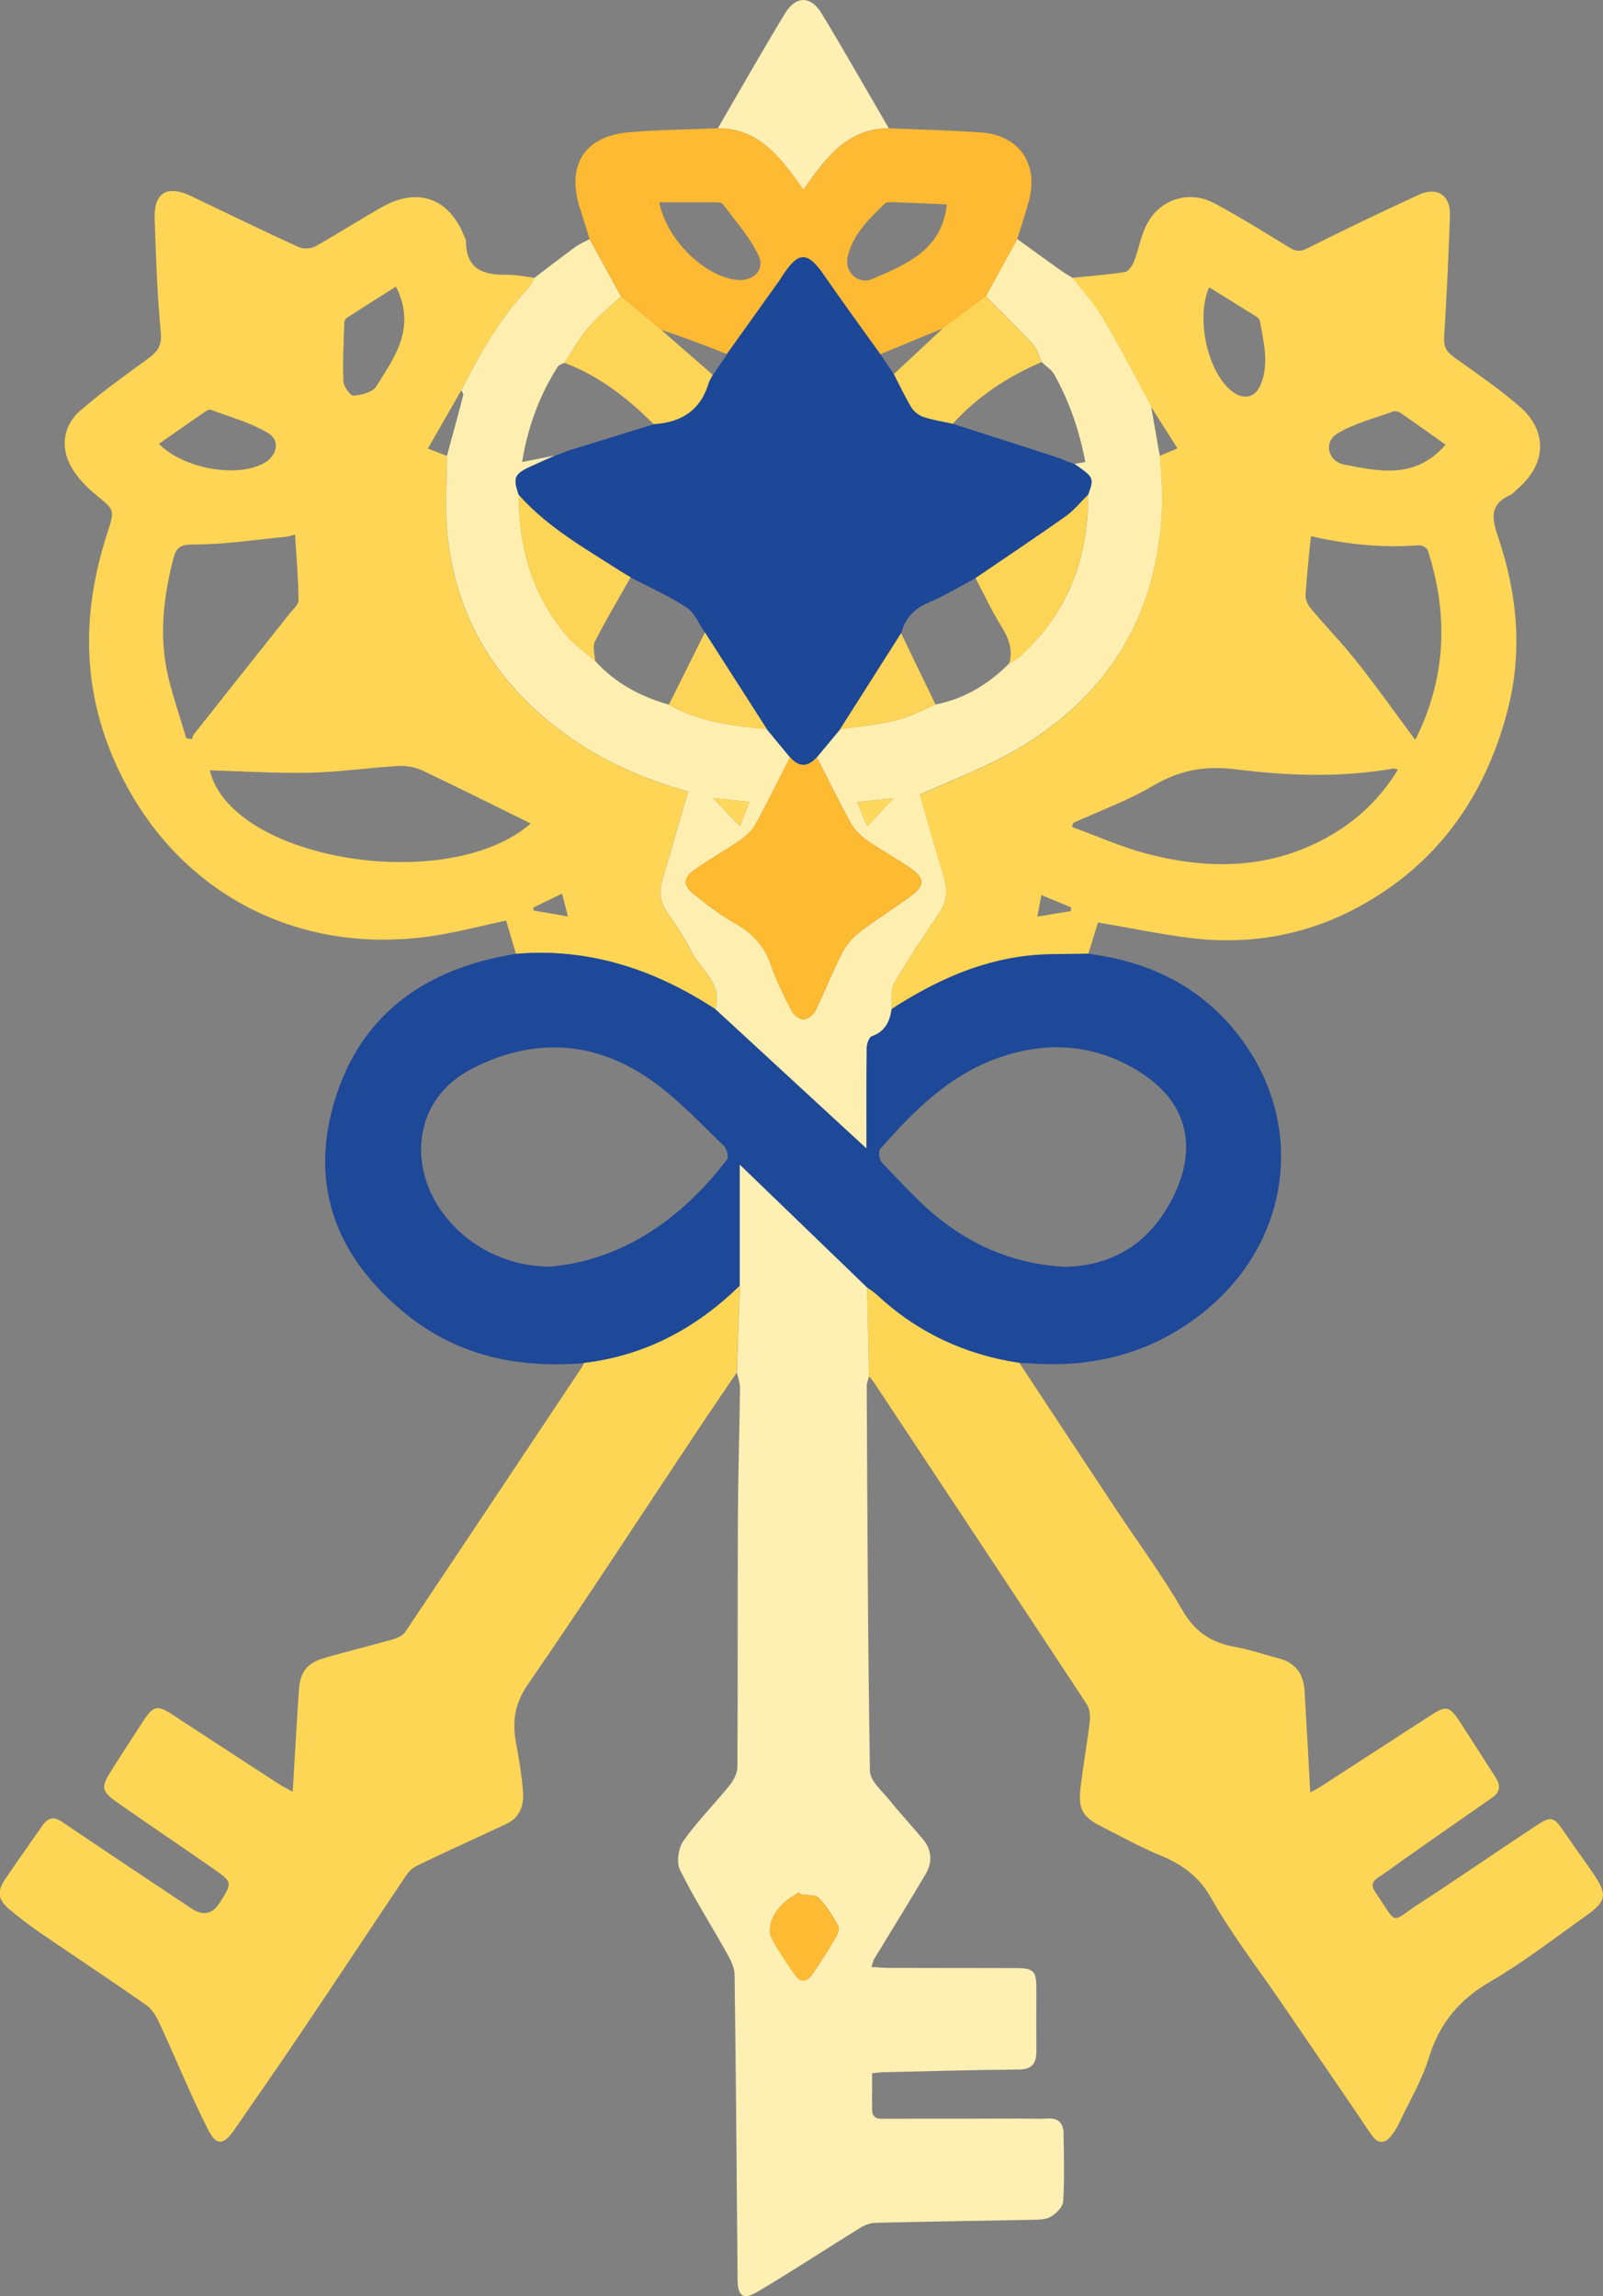
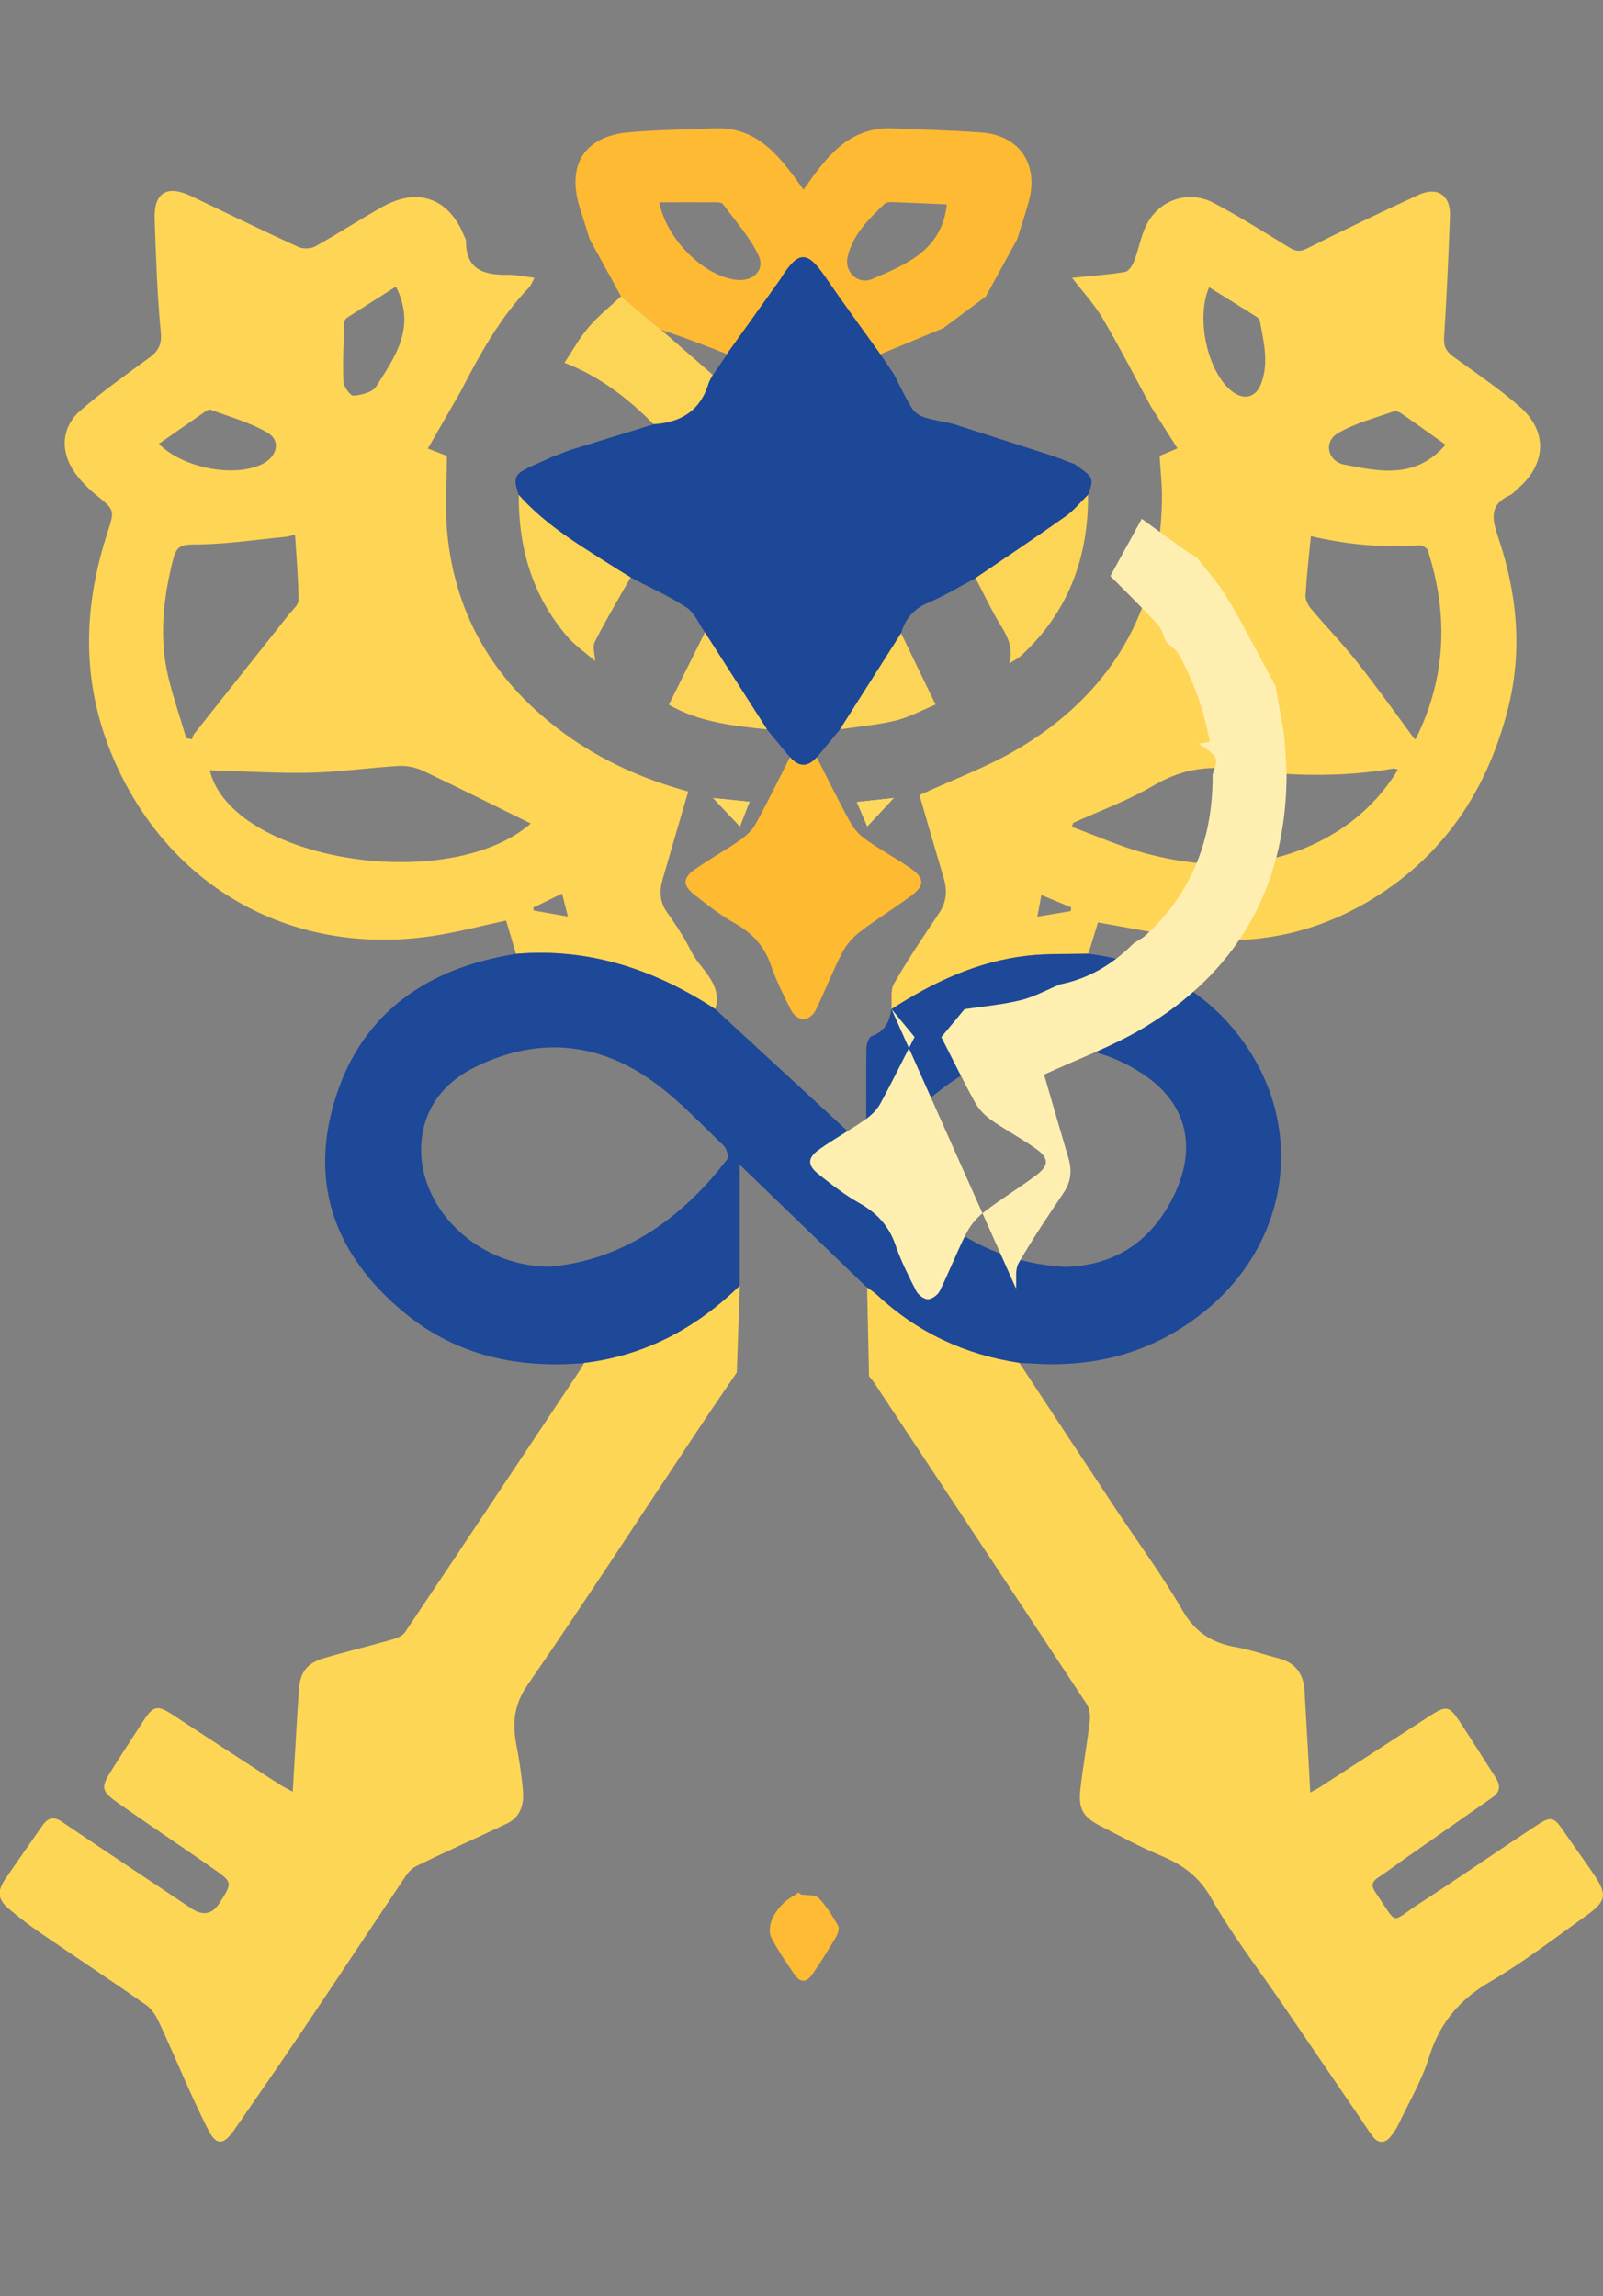
<svg xmlns="http://www.w3.org/2000/svg" data-bbox="-0.035 0.005 159.438 228.349" viewBox="0 0 159.41 228.35" data-type="ugc">
  <rect x="0" y="0" width="159.41" height="228.35" fill="#808080" stroke="none" />
  <g>
    <path d="M51.31 94.86c-.33-1.13-.67-2.25-.98-3.31-2.44.52-4.84 1.16-7.29 1.53-14.34 2.15-26.77-5.15-32.08-18.42-2.88-7.22-2.64-14.42-.28-21.67.75-2.32.73-2.25-1.2-3.83-.92-.76-1.8-1.68-2.39-2.71-1.1-1.95-.82-4.1.86-5.58 2.14-1.87 4.48-3.53 6.78-5.21.94-.68 1.39-1.28 1.26-2.62-.36-3.73-.48-7.49-.61-11.25-.09-2.64 1.23-3.43 3.62-2.29 3.56 1.7 7.1 3.43 10.69 5.07.47.21 1.24.17 1.69-.08 2.25-1.26 4.42-2.67 6.67-3.93 3.53-1.97 6.61-.83 8.11 2.91.07.17.18.34.18.51-.01 2.83 1.77 3.39 4.11 3.35.9-.01 1.8.19 2.7.3-.19.34-.32.73-.58 1-2.86 2.99-4.83 6.56-6.7 10.19l-3.32 5.79c.64.25 1.26.49 1.89.73 0 2.57-.21 5.16.04 7.7.82 8.42 4.89 15 11.7 19.95 3.7 2.69 7.81 4.51 12.26 5.73-.87 2.98-1.73 5.88-2.56 8.78-.32 1.13-.27 2.2.45 3.23.86 1.22 1.71 2.47 2.36 3.8.92 1.89 3.2 3.23 2.44 5.83-6.03-3.94-12.54-6.11-19.83-5.49ZM20.86 76.61c2.17 8.96 23.7 12.45 31.92 5.29-3.5-1.72-7.1-3.53-10.73-5.25-.73-.34-1.63-.52-2.43-.47-2.93.17-5.85.6-8.79.67-3.33.07-6.66-.15-9.97-.24Zm-2.34-3.2c.19.03.38.07.57.1.07-.17.1-.37.21-.51 3.14-3.97 6.29-7.93 9.43-11.89.36-.46.96-.95.96-1.43-.02-2.14-.21-4.28-.35-6.51-.44.11-.69.2-.95.22-3.05.29-6.11.77-9.16.76-1.33 0-1.71.32-2 1.43-1 3.91-1.44 7.84-.48 11.81.49 2.03 1.18 4.01 1.77 6.01ZM15.8 44.14c2.41 2.45 7.62 3.39 10.34 1.98 1.41-.72 1.8-2.29.51-3.06-1.74-1.04-3.78-1.59-5.7-2.31-.16-.06-.44.11-.61.23-1.48 1.02-2.95 2.06-4.54 3.16ZM39.38 28.5c-1.63 1.03-3.25 2.05-4.86 3.09-.14.09-.27.29-.28.45-.06 1.97-.17 3.94-.09 5.9.02.51.69 1.43 1 1.41.79-.06 1.9-.34 2.26-.91 1.83-2.92 4.02-5.84 1.97-9.93Zm17.1 62.65c-.23-.9-.39-1.51-.59-2.28-1.06.51-1.96.95-2.86 1.39l.03.29c1.05.18 2.11.37 3.42.6Z" fill="#fed555" />
    <path d="M106.62 27.63c1.75-.18 3.51-.3 5.25-.58.36-.06.75-.65.91-1.07.46-1.18.66-2.47 1.22-3.59 1.26-2.55 4.22-3.53 6.73-2.19 2.56 1.36 5.02 2.9 7.49 4.42.66.4 1.1.43 1.82.06 3.64-1.83 7.32-3.59 11.03-5.3 1.86-.86 3.2.04 3.12 2.09-.14 4.03-.33 8.06-.58 12.08-.06.9.21 1.4.9 1.91 2.24 1.62 4.55 3.17 6.62 4.98 2.83 2.47 2.64 5.75-.23 8.19-.24.21-.45.48-.73.61-2.05.92-1.82 2.32-1.2 4.14 1.92 5.64 2.47 11.44.95 17.27-2.22 8.56-6.98 15.3-14.85 19.56-5.21 2.82-10.85 3.8-16.72 3.07-3.04-.38-6.05-1.01-9.16-1.54-.29.95-.62 2.03-.96 3.1-2.03.06-4.07-.02-6.08.2-4.95.56-9.35 2.63-13.5 5.31.07-.86-.13-1.87.26-2.54 1.37-2.39 2.92-4.69 4.46-6.97.75-1.11.86-2.23.49-3.47-.85-2.85-1.67-5.71-2.42-8.3 3.31-1.53 6.69-2.76 9.74-4.56 9.35-5.52 14.16-13.82 14.37-24.71.03-1.49-.15-2.98-.23-4.46.6-.26 1.21-.51 1.77-.75-.91-1.43-1.77-2.79-2.63-4.15-1.59-2.92-3.1-5.89-4.79-8.75-.85-1.45-2.03-2.71-3.05-4.05Zm.1 54.22-.12.39c2.45.89 4.86 1.98 7.37 2.64 6.29 1.67 12.49 1.58 18.32-1.78 2.78-1.6 5.02-3.76 6.73-6.56-.26-.07-.35-.13-.43-.11-5.24.92-10.52.73-15.72.08-3.08-.39-5.57.09-8.19 1.63-2.51 1.48-5.29 2.49-7.96 3.7Zm23.64-28.54c-.19 2.01-.41 3.93-.53 5.87-.03.43.22.97.51 1.32 1.51 1.8 3.16 3.49 4.61 5.33 1.98 2.51 3.83 5.11 5.73 7.68.05-.02.11-.03.13-.06 3.01-6.07 3.24-12.33 1.18-18.71-.08-.25-.58-.53-.87-.51-3.59.27-7.13-.07-10.77-.91Zm13.4-9.08c-1.51-1.07-2.94-2.1-4.39-3.1-.21-.15-.55-.3-.75-.23-1.89.68-3.9 1.19-5.6 2.2-1.41.83-1.01 2.77.65 3.1 3.49.69 7.11 1.48 10.09-1.98Zm-23.52-15.66c-1.35 3.13-.13 8.44 2.23 10.31 1.2.95 2.39.71 2.94-.73.8-2.08.25-4.18-.13-6.26-.03-.18-.27-.36-.46-.47-1.49-.94-2.98-1.86-4.58-2.85Zm-17.09 62.59c1.26-.21 2.29-.38 3.33-.55.01-.12.03-.25.04-.37-.95-.4-1.9-.79-2.96-1.23-.15.79-.25 1.31-.4 2.15Z" fill="#fed555" />
    <path d="M88.66 100.36c4.14-2.68 8.54-4.74 13.5-5.31 2.01-.23 4.05-.15 6.08-.2 6.11.79 11.28 3.3 15.06 8.29 6.54 8.62 5.12 20.15-3.35 27.14-5.13 4.23-11.08 5.81-17.64 5.3-.32-.02-.63-.02-.95-.03-5.41-.81-10.15-3.03-14.17-6.77-.29-.27-.64-.48-.97-.73-4.18-4.04-8.37-8.08-12.66-12.22v12.04c-4.34 4.24-9.43 6.97-15.5 7.69-6.47.55-12.51-.7-17.64-4.84-6.49-5.25-9.56-12.02-7.4-20.33 2.22-8.54 8.11-13.45 16.67-15.23.53-.11 1.07-.2 1.6-.3 7.29-.62 13.8 1.55 19.83 5.49 4.96 4.57 9.92 9.15 15.02 13.85 0-3.46-.02-6.72.02-9.97 0-.41.24-1.09.53-1.19 1.31-.46 1.77-1.44 1.95-2.68Zm17.24 25.63c5.09-.12 8.67-2.63 10.85-7.12 2.3-4.75 1.29-9.08-2.95-11.96-4.3-2.92-9.1-3.48-14.04-1.87-5.11 1.65-8.79 5.3-12.22 9.22-.21.24-.11 1.08.15 1.35 1.92 1.98 3.77 4.08 5.93 5.76 3.57 2.78 7.69 4.38 12.28 4.62Zm-51.24-.02c6.98-.59 12.97-4.52 17.65-10.68.18-.24-.04-1.05-.32-1.33-2.22-2.13-4.34-4.41-6.81-6.23-5.53-4.08-11.57-4.69-17.81-1.67-2.82 1.36-4.84 3.55-5.37 6.76-1.07 6.49 4.9 13.13 12.67 13.15Z" fill="#1e4898" />
-     <path d="M73.57 127.87v-12.04c4.29 4.15 8.48 8.18 12.66 12.22.06 2.94.13 5.88.19 8.82-.08.34-.24.68-.23 1.02.07 12.75.11 25.5.32 38.24.02.98 1.2 1.98 1.94 2.89 1.08 1.34 2.25 2.6 3.35 3.91.89 1.07.92 2.29.26 3.43-1.67 2.85-3.42 5.64-5.13 8.47-.11.18-.14.4-.27.79.6.03 1.07.08 1.54.09 4.27.01 8.53.01 12.8.02 1.79 0 2.06.28 2.06 2.03 0 2.09-.01 4.18 0 6.26 0 1.21-.45 1.79-1.78 1.8-4.44.03-8.88.16-13.32.26-.35 0-.7.05-1.23.1 0 1.26-.02 2.47 0 3.68.02.95.77.85 1.4.85 4.4 0 8.81-.01 13.21-.02.95 0 1.91.05 2.86 0 1.06-.06 1.54.48 1.56 1.43.04 2.27.1 4.54-.03 6.81-.03.54-.69 1.2-1.23 1.52-.5.3-1.22.3-1.85.31-5.19.11-10.39.17-15.58.3-.54.01-1.13.25-1.59.54-3.42 2.11-6.78 4.33-10.24 6.37-1.34.79-1.87.35-1.89-1.22-.09-10.11-.16-20.23-.3-30.34 0-.73-.4-1.5-.77-2.17-1.55-2.77-3.26-5.44-4.66-8.28-.37-.75-.16-2.17.34-2.88 1.38-1.95 3.09-3.66 4.59-5.52.41-.5.78-1.22.78-1.84.05-8.31.01-16.62.05-24.92.02-4.26.16-8.52.21-12.78 0-.51-.2-1.02-.31-1.53l.3-8.62Zm6.1 60.54-.24-.21c-.53.36-1.12.66-1.56 1.11-.47.48-.91 1.06-1.13 1.67-.19.51-.27 1.25-.03 1.71.64 1.24 1.45 2.4 2.23 3.56.64.95 1.25.97 1.88.05.81-1.2 1.59-2.42 2.33-3.67.19-.32.35-.86.21-1.12-.56-.98-1.16-1.97-1.94-2.76-.34-.35-1.14-.25-1.74-.35Z" fill="#feefb3" />
    <path d="m73.57 127.87-.3 8.62c-1.34 1.97-2.69 3.94-4.01 5.93-5.58 8.38-11.06 16.83-16.78 25.12-1.36 1.97-1.55 3.79-1.14 5.94.29 1.51.53 3.03.66 4.56.13 1.38-.21 2.66-1.6 3.32-3.02 1.44-6.09 2.79-9.09 4.27-.55.27-.94.91-1.31 1.46-3.28 4.89-6.53 9.81-9.82 14.7-2.25 3.35-4.56 6.66-6.85 9.98-1.08 1.57-1.8 1.68-2.65 0-1.75-3.47-3.21-7.09-4.85-10.62-.3-.66-.74-1.37-1.32-1.77-3.49-2.44-7.05-4.79-10.57-7.2-1.04-.72-2.05-1.5-3.02-2.31-1.13-.95-1.24-1.74-.42-2.96 1.21-1.8 2.48-3.57 3.72-5.36.54-.78 1.12-.93 1.94-.37 4.28 2.89 8.58 5.75 12.88 8.62q1.71 1.14 2.79-.54c1.3-2.04 1.32-2.06-.65-3.44-3.05-2.13-6.14-4.2-9.19-6.33-2.01-1.4-2.04-1.66-.74-3.69 1-1.57 2.01-3.13 3.03-4.69.97-1.48 1.39-1.56 2.85-.6 3.53 2.31 7.06 4.61 10.6 6.91.4.26.83.47 1.38.77.13-2.18.24-4.14.36-6.11.08-1.36.17-2.71.26-4.07.11-1.65.77-2.59 2.4-3.08 2.3-.68 4.64-1.24 6.95-1.9.44-.13.97-.36 1.21-.72 5.86-8.74 11.69-17.51 17.53-26.27.1-.15.16-.32.25-.49 6.08-.73 11.17-3.45 15.5-7.69Z" fill="#fed655" />
    <path d="M86.42 136.86c-.06-2.94-.13-5.88-.19-8.82.32.24.67.45.97.73 4.01 3.74 8.75 5.96 14.17 6.77 3.19 4.84 6.38 9.69 9.59 14.53 2.23 3.36 4.64 6.62 6.65 10.11 1.27 2.19 2.95 3.22 5.31 3.63 1.42.25 2.8.75 4.2 1.1 1.68.43 2.51 1.54 2.61 3.22.2 3.33.38 6.66.57 10.13.29-.16.67-.34 1.02-.57 3.66-2.36 7.3-4.74 10.96-7.1 1.52-.98 1.86-.92 2.85.58 1.22 1.86 2.4 3.74 3.6 5.6.49.76.5 1.42-.32 1.99-2.87 1.99-5.72 4-8.58 6-.93.65-1.83 1.34-2.78 1.96-.65.42-.69.85-.28 1.46 2.33 3.41 1.41 3.05 4.41 1.11 3.91-2.54 7.75-5.2 11.65-7.77 1.44-.95 1.71-.82 2.71.65.94 1.39 1.94 2.74 2.88 4.12 1.45 2.12 1.36 2.78-.7 4.24-3.14 2.23-6.2 4.61-9.52 6.54-3.07 1.79-5.04 4.13-6.09 7.53-.7 2.27-1.95 4.38-2.98 6.55-.23.49-.52.96-.87 1.37-.54.63-1.18.68-1.72-.01-.47-.61-.87-1.27-1.31-1.91l-7.74-11.34c-2.37-3.48-4.98-6.83-7.04-10.49-1.26-2.25-2.98-3.39-5.18-4.3-1.96-.81-3.83-1.86-5.73-2.82-1.87-.95-2.33-1.71-2.09-3.81.26-2.25.67-4.48.93-6.72.06-.53-.03-1.2-.31-1.64-7.03-10.68-14.1-21.34-21.16-32-.15-.22-.34-.42-.5-.63Z" fill="#fed655" />
-     <path d="M88.66 100.36c-.18 1.23-.64 2.22-1.95 2.68-.29.1-.52.78-.53 1.19-.04 3.25-.02 6.51-.02 9.97-5.1-4.7-10.06-9.27-15.02-13.85.76-2.59-1.52-3.94-2.44-5.83-.65-1.34-1.51-2.58-2.36-3.8-.72-1.03-.78-2.1-.45-3.23.83-2.9 1.69-5.79 2.56-8.78-4.44-1.22-8.56-3.04-12.26-5.73-6.8-4.95-10.88-11.53-11.7-19.95-.25-2.54-.04-5.13-.04-7.7.55-2.02 1.1-4.03 1.62-6.05.03-.13-.12-.31-.19-.47 1.87-3.64 3.84-7.2 6.7-10.19.26-.27.39-.67.58-1 1.32-1 2.63-2.02 3.97-3 .46-.34 1-.57 1.5-.84 1.04 1.9 2.08 3.8 3.12 5.69-1.09 1.02-2.27 1.96-3.23 3.09-.92 1.07-1.6 2.34-2.39 3.52-.23.12-.54.19-.66.38-1.87 2.91-3 6.1-3.55 9.49 1.17-.23 2.21-.44 3.26-.65-.81.36-1.63.72-2.43 1.09-1.61.74-1.76 1.13-1.16 2.82-.03 5.24 1.35 10.02 4.79 14.05.8.94 1.86 1.65 2.8 2.47 2 2.21 4.51 3.55 7.34 4.35 3.02 1.75 6.39 2.1 9.76 2.45l2.29 2.77c-1.13 2.21-2.22 4.45-3.41 6.63-.35.64-.94 1.2-1.55 1.62-1.48 1.03-3.08 1.9-4.55 2.95-1.17.84-1.16 1.57 0 2.48 1.28 1.01 2.57 2.03 3.99 2.82 1.74.98 2.95 2.25 3.61 4.16.54 1.58 1.3 3.09 2.06 4.58.2.4.77.84 1.18.84.4 0 .99-.44 1.18-.83.94-1.91 1.7-3.9 2.67-5.79.41-.8 1.06-1.54 1.78-2.09 1.65-1.27 3.44-2.35 5.11-3.6 1.31-.98 1.32-1.72.01-2.65-1.43-1.03-3.01-1.85-4.45-2.86-.64-.45-1.24-1.07-1.61-1.74-1.18-2.14-2.25-4.34-3.36-6.51.77-.93 1.54-1.85 2.31-2.78 1.86-.28 3.75-.44 5.58-.89 1.36-.33 2.62-1.04 3.93-1.58 2.89-.57 5.27-2.03 7.32-4.09.4-.26.85-.48 1.2-.8 4.67-4.3 6.68-9.71 6.64-15.98.6-1.68.59-1.71-1.35-3.06.34-.06.68-.12 1.07-.18-.58-3.11-1.58-5.99-3.07-8.68-.28-.5-.85-.85-1.28-1.27-.27-.59-.42-1.29-.84-1.74-1.52-1.65-3.13-3.21-4.7-4.8 1.04-1.9 2.08-3.79 3.12-5.69 1.45 1.05 2.89 2.1 4.35 3.14.36.26.75.47 1.12.7 1.03 1.34 2.2 2.6 3.05 4.05 1.69 2.86 3.21 5.83 4.79 8.75.29 1.63.57 3.27.86 4.9.08 1.49.26 2.98.23 4.46-.21 10.89-5.02 19.19-14.37 24.71-3.05 1.8-6.43 3.03-9.74 4.56.75 2.59 1.58 5.45 2.42 8.3.37 1.24.26 2.36-.49 3.47-1.54 2.29-3.09 4.58-4.46 6.97-.39.67-.19 1.69-.26 2.54Zm.23-20.99c-1.17.13-2.34.25-3.68.4.39.9.67 1.56 1.04 2.41.99-1.06 1.81-1.94 2.63-2.82.02-.03.04-.07.06-.1-.02.04-.03.08-.05.11Zm-17.99 0-.1-.07c.04.02.07.04.11.06.84.89 1.68 1.79 2.67 2.83.36-.93.63-1.61.95-2.45-1.34-.14-2.49-.25-3.63-.37Z" fill="#feefb1" />
+     <path d="M88.66 100.36l2.29 2.77c-1.13 2.21-2.22 4.45-3.41 6.63-.35.64-.94 1.2-1.55 1.62-1.48 1.03-3.08 1.9-4.55 2.95-1.17.84-1.16 1.57 0 2.48 1.28 1.01 2.57 2.03 3.99 2.82 1.74.98 2.95 2.25 3.61 4.16.54 1.58 1.3 3.09 2.06 4.58.2.4.77.84 1.18.84.4 0 .99-.44 1.18-.83.94-1.91 1.7-3.9 2.67-5.79.41-.8 1.06-1.54 1.78-2.09 1.65-1.27 3.44-2.35 5.11-3.6 1.31-.98 1.32-1.72.01-2.65-1.43-1.03-3.01-1.85-4.45-2.86-.64-.45-1.24-1.07-1.61-1.74-1.18-2.14-2.25-4.34-3.36-6.51.77-.93 1.54-1.85 2.31-2.78 1.86-.28 3.75-.44 5.58-.89 1.36-.33 2.62-1.04 3.93-1.58 2.89-.57 5.27-2.03 7.32-4.09.4-.26.85-.48 1.2-.8 4.67-4.3 6.68-9.71 6.64-15.98.6-1.68.59-1.71-1.35-3.06.34-.06.68-.12 1.07-.18-.58-3.11-1.58-5.99-3.07-8.68-.28-.5-.85-.85-1.28-1.27-.27-.59-.42-1.29-.84-1.74-1.52-1.65-3.13-3.21-4.7-4.8 1.04-1.9 2.08-3.79 3.12-5.69 1.45 1.05 2.89 2.1 4.35 3.14.36.26.75.47 1.12.7 1.03 1.34 2.2 2.6 3.05 4.05 1.69 2.86 3.21 5.83 4.79 8.75.29 1.63.57 3.27.86 4.9.08 1.49.26 2.98.23 4.46-.21 10.89-5.02 19.19-14.37 24.71-3.05 1.8-6.43 3.03-9.74 4.56.75 2.59 1.58 5.45 2.42 8.3.37 1.24.26 2.36-.49 3.47-1.54 2.29-3.09 4.58-4.46 6.97-.39.67-.19 1.69-.26 2.54Zm.23-20.99c-1.17.13-2.34.25-3.68.4.39.9.67 1.56 1.04 2.41.99-1.06 1.81-1.94 2.63-2.82.02-.03.04-.07.06-.1-.02.04-.03.08-.05.11Zm-17.99 0-.1-.07c.04.02.07.04.11.06.84.89 1.68 1.79 2.67 2.83.36-.93.63-1.61.95-2.45-1.34-.14-2.49-.25-3.63-.37Z" fill="#feefb1" />
    <path d="M61.76 29.48c-1.04-1.9-2.08-3.8-3.12-5.69-.32-1.03-.64-2.06-.97-3.08-1.36-4.31.45-7.19 4.93-7.56 2.92-.25 5.86-.27 8.8-.39 4.16 0 6.29 3.01 8.51 6.1 2.22-3.17 4.36-6.08 8.49-6.1 3.07.13 6.14.19 9.2.42 3.8.28 5.73 3.17 4.7 6.88-.35 1.26-.76 2.49-1.15 3.74-1.04 1.9-2.08 3.79-3.12 5.69l-4.23 3.15-6.26 2.59c-1.86-2.6-3.75-5.18-5.57-7.82-1.65-2.4-2.54-2.43-4.12-.03-.1.15-.18.31-.29.46-1.76 2.46-3.52 4.92-5.27 7.37-1.34-.52-2.68-1.04-4.03-1.54-.84-.31-1.69-.58-2.53-.87l-3.97-3.31Zm3.8-9.37c.71 3.7 4.46 7.35 7.65 7.72 1.68.2 2.92-.97 2.21-2.45-.87-1.83-2.3-3.4-3.51-5.06-.11-.15-.42-.2-.63-.2-1.89-.01-3.77 0-5.72 0Zm28.6.22c-1.83-.08-3.64-.17-5.45-.23-.26 0-.61.02-.77.19-1.55 1.52-3.15 3.05-3.65 5.26-.34 1.51 1.04 2.81 2.47 2.19 3.36-1.45 6.9-2.84 7.4-7.41Z" fill="#feba32" />
-     <path d="M88.39 12.75c-4.13.02-6.27 2.93-8.49 6.1-2.21-3.09-4.34-6.1-8.51-6.1 2.22-3.82 4.4-7.67 6.69-11.44 1.06-1.74 2.55-1.74 3.61 0 2.29 3.78 4.47 7.63 6.69 11.44Z" fill="#feefb2" />
    <path d="M79.67 188.41c.59.1 1.4 0 1.74.35.78.8 1.38 1.79 1.94 2.76.15.26-.02.8-.21 1.12-.74 1.25-1.51 2.47-2.33 3.67-.63.92-1.24.9-1.88-.05-.79-1.16-1.59-2.32-2.23-3.56-.23-.45-.16-1.19.03-1.71.23-.62.67-1.2 1.13-1.67.44-.45 1.04-.75 1.56-1.11l.24.21Z" fill="#febb33" />
    <path d="M72.29 35.2c1.76-2.46 3.52-4.92 5.27-7.37.1-.15.19-.31.29-.46 1.58-2.41 2.47-2.37 4.12.03 1.81 2.64 3.71 5.22 5.57 7.82.45.66.9 1.33 1.35 1.99.58 1.12 1.11 2.27 1.77 3.35.25.41.74.77 1.2.92.94.31 1.93.45 2.9.67 3.28 1.05 6.55 2.11 9.83 3.16.25.09.49.18.74.27h.05c.22.1.45.19.67.28.27.1.54.19.8.29 1.94 1.36 1.95 1.39 1.35 3.07-.74.72-1.41 1.56-2.24 2.15-2.95 2.09-5.96 4.09-8.95 6.13-1.55.82-3.05 1.74-4.66 2.42-1.46.61-2.34 1.59-2.74 3.07-2.03 3.19-4.06 6.38-6.08 9.56-.77.93-1.54 1.85-2.31 2.78-.88 1-1.77 1-2.65 0l-2.29-2.77c-2.06-3.22-4.12-6.44-6.18-9.65-.59-.85-1.02-1.96-1.82-2.49-1.75-1.15-3.7-2.01-5.56-2.99-.38-.23-.77-.46-1.15-.7-3.52-2.25-7.17-4.32-9.98-7.5-.6-1.69-.44-2.08 1.16-2.82.81-.37 1.62-.72 2.43-1.09l.09-.02c.22-.08.43-.17.65-.25.23-.09.45-.18.68-.26 2.8-.86 5.59-1.73 8.39-2.59 2.72-.15 4.67-1.34 5.48-4.06.09-.3.27-.56.42-.84l1.41-2.07Z" fill="#1d4797" />
    <path d="M78.57 75.31c.88 1 1.77 1 2.65 0 1.11 2.18 2.18 4.38 3.36 6.51.37.68.97 1.29 1.61 1.74 1.44 1.01 3.02 1.84 4.45 2.86 1.31.94 1.3 1.67-.01 2.65-1.66 1.25-3.46 2.33-5.11 3.6-.71.55-1.37 1.29-1.78 2.09-.97 1.89-1.73 3.89-2.67 5.79-.19.4-.78.83-1.18.83-.4 0-.97-.44-1.18-.84-.76-1.49-1.52-3-2.06-4.58-.66-1.92-1.87-3.18-3.61-4.16-1.41-.79-2.71-1.81-3.99-2.82-1.16-.91-1.17-1.65 0-2.48 1.47-1.05 3.07-1.92 4.55-2.95.6-.42 1.2-.99 1.55-1.62 1.2-2.18 2.28-4.41 3.41-6.63Z" fill="#feba31" />
-     <path d="M94.76 42.14c-.97-.21-1.96-.36-2.9-.67-.46-.15-.95-.51-1.2-.92-.66-1.07-1.19-2.23-1.77-3.35l4.91-4.58 4.23-3.15c1.57 1.59 3.18 3.16 4.7 4.8.42.45.57 1.15.84 1.74-3.35 1.45-6.35 3.4-8.81 6.12Z" fill="#fdd556" />
    <path d="M70.88 37.27c-.14.28-.33.55-.42.84-.82 2.72-2.76 3.91-5.48 4.06-2.57-2.59-5.41-4.78-8.85-6.09.79-1.18 1.48-2.45 2.39-3.52.96-1.13 2.15-2.07 3.23-3.09l3.97 3.31 5.15 4.49Z" fill="#fdd556" />
    <path d="M100.36 65.99c.42-1.41-.08-2.57-.82-3.76-.94-1.52-1.7-3.16-2.53-4.74 2.99-2.04 6-4.04 8.95-6.13.84-.59 1.5-1.43 2.24-2.15.04 6.26-1.98 11.68-6.64 15.98-.35.32-.8.54-1.2.8Z" fill="#fdd556" />
    <path d="M62.72 57.41c-1.2 2.13-2.46 4.22-3.56 6.4-.26.51 0 1.28.02 1.93-.94-.82-2-1.54-2.8-2.47-3.45-4.04-4.83-8.81-4.79-14.05 2.81 3.18 6.47 5.25 9.98 7.5.38.24.77.47 1.15.7Z" fill="#fdd556" />
    <path d="M66.51 70.09c1.2-2.4 2.39-4.8 3.59-7.2 2.06 3.22 4.12 6.44 6.18 9.65-3.37-.35-6.74-.71-9.76-2.45Z" fill="#fcd457" />
    <path d="M89.61 62.97c1.14 2.37 2.28 4.74 3.43 7.1-1.31.54-2.57 1.24-3.93 1.58-1.82.45-3.71.6-5.58.89 2.03-3.19 4.06-6.38 6.08-9.57Z" fill="#fcd457" />
    <path d="M70.9 79.37c1.15.12 2.29.23 3.63.37-.33.84-.59 1.52-.95 2.45-.98-1.04-1.82-1.94-2.67-2.83h-.01Z" fill="#fed85c" />
    <path d="M88.88 79.36c-.82.88-1.64 1.76-2.63 2.82-.37-.85-.65-1.51-1.04-2.41 1.34-.14 2.51-.27 3.68-.4h-.01Z" fill="#fed85c" />
-     <path d="M70.91 79.36s-.07-.04-.11-.06l.1.07.01-.01Z" fill="#fed85c" />
    <path d="M88.89 79.37s.03-.08.05-.11c-.02.03-.04.07-.06.1l.01.01Z" fill="#fed85c" />
    <path d="M106.05 45.86c.27.09.54.19.8.28-.27-.09-.54-.19-.8-.28Z" fill="#feefb1" />
    <path d="M105.37 45.59c.22.09.45.18.67.27-.22-.09-.45-.18-.67-.27Z" fill="#feefb1" />
-     <path d="M104.58 45.31c.25.09.49.18.74.27-.24-.09-.49-.18-.74-.27Z" fill="#feefb1" />
    <path d="M55.27 45.28c.22-.08.43-.17.65-.25-.22.08-.43.17-.65.25Z" fill="#feefb1" />
    <path d="M55.91 45.03c.23-.09.45-.17.68-.26-.23.09-.45.17-.68.26Z" fill="#feefb1" />
  </g>
</svg>